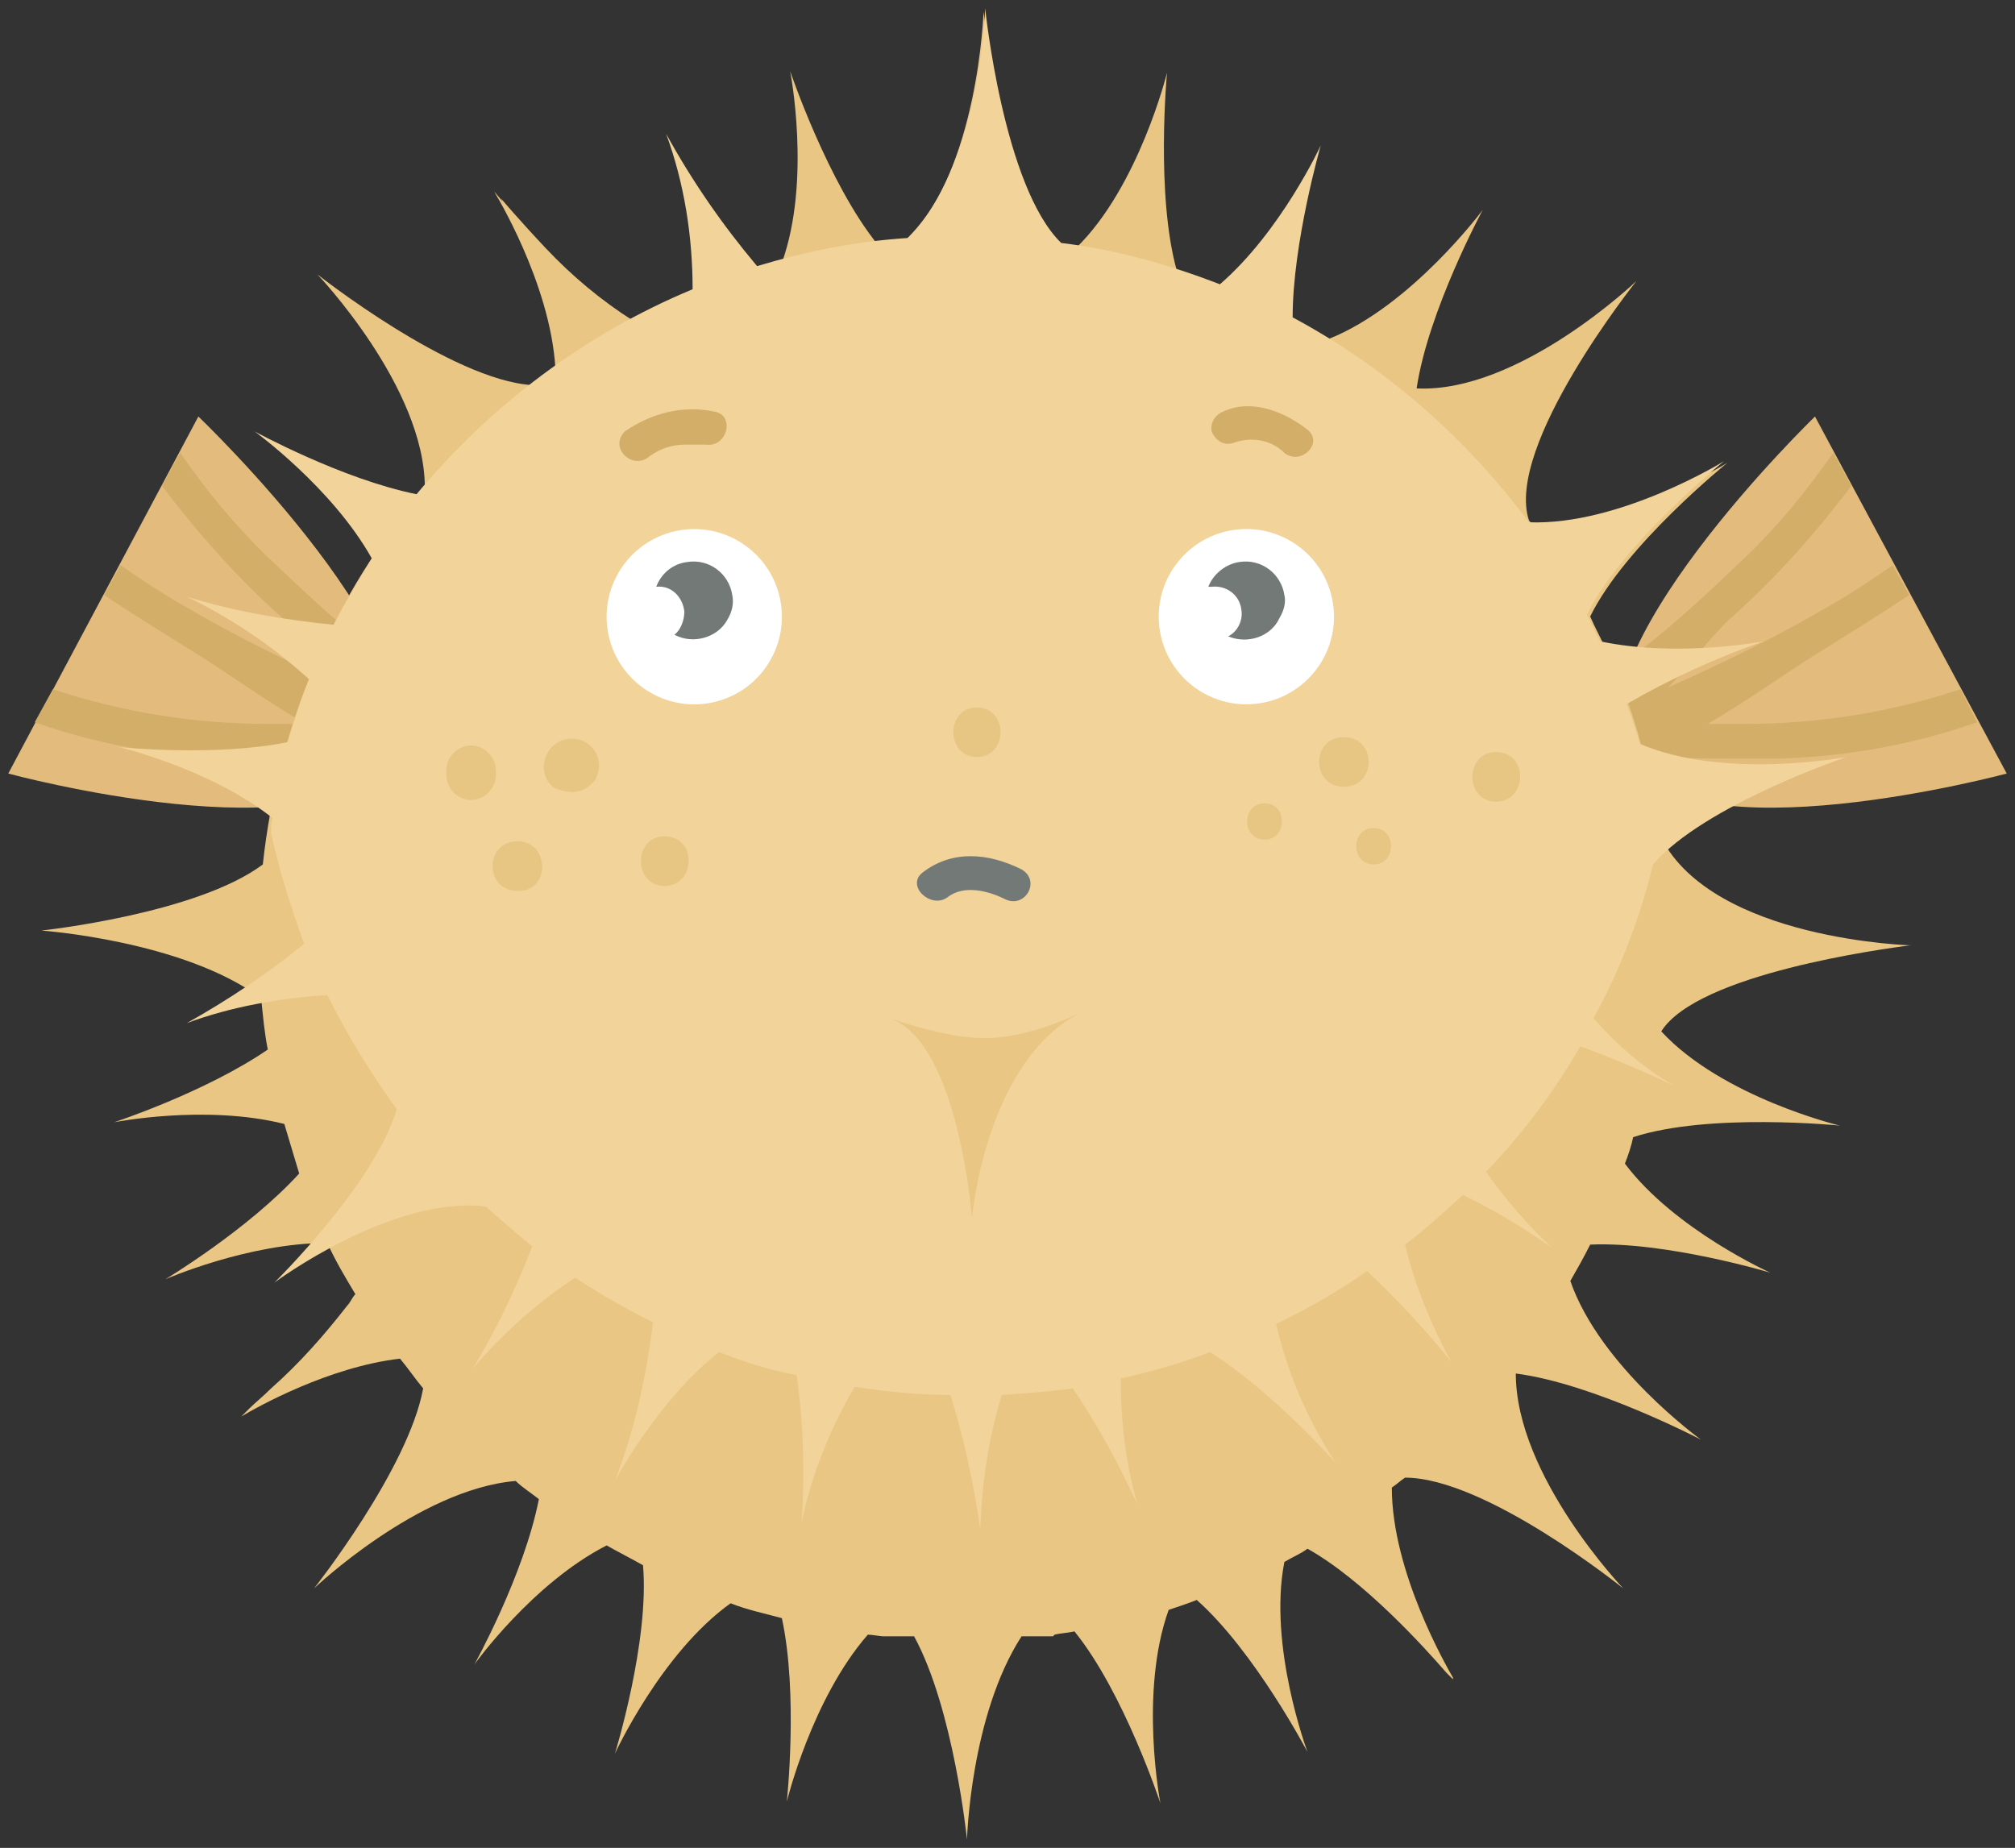
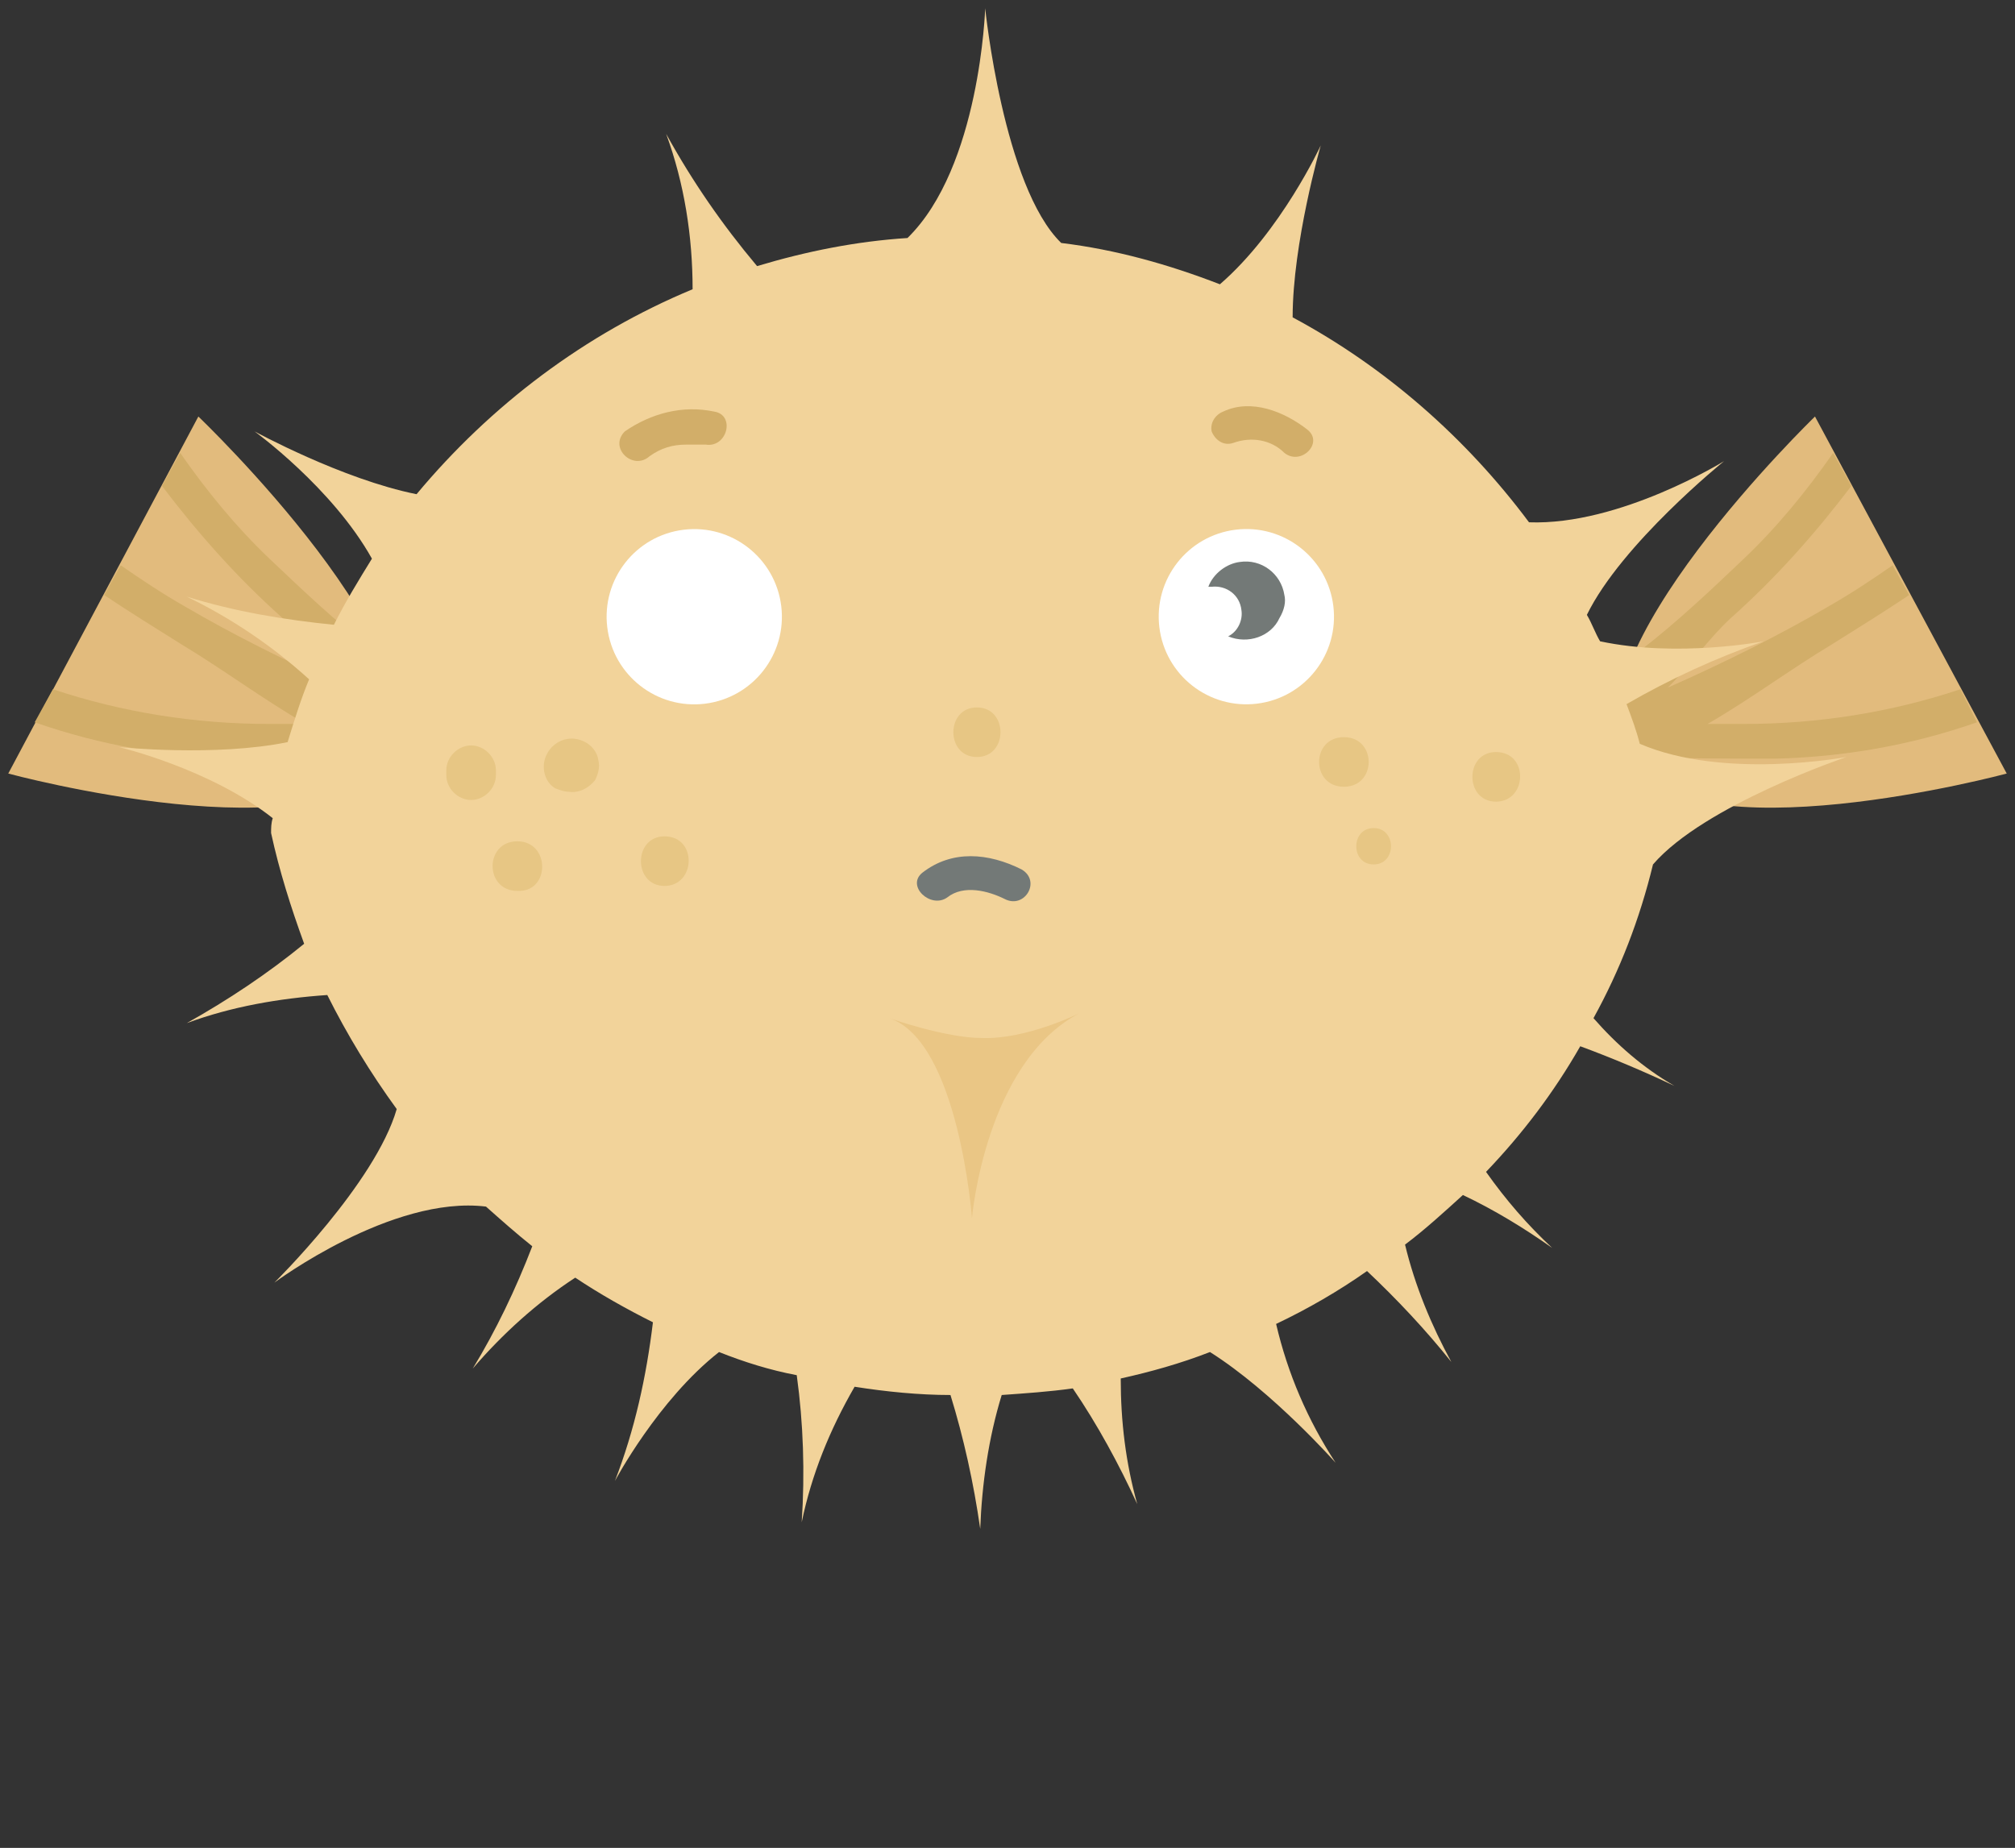
<svg xmlns="http://www.w3.org/2000/svg" width="121.9" height="111.8" viewBox="8.3 5.8 121.9 111.8" version="1.1" xml:space="preserve">
  <rect x="8.3" y="5.8" width="121.9" height="111.8" fill="#333333" stroke="none" />
  <defs />
  <g>
    <title>pufferfish-b</title>
    <desc>Created with Sketch.</desc>
    <g id="ocean" stroke="none" fill-rule="evenodd">
      <g id="pufferfish-b" fill-rule="nonzero">
        <g id="flippers">
          <g id="Group">
            <path d="M 118.1 31 L 129.7 52.6 C 129.7 52.6 110.4 57.8 106.7 51.7 C 103 45.6 118.1 31 118.1 31 Z " id="Shape" fill="#E2BB7D" stroke-width="1" />
            <path d="M 126.9 47.5 C 122.7 48.9 118.3 49.6 113.8 49.6 C 113.1 49.6 112.3 49.6 111.6 49.6 C 114.2 48.1 116.6 46.3 119.1 44.8 C 120.7 43.8 122.3 42.8 123.8 41.8 L 122.8 40 C 121.5 40.9 120.3 41.7 118.9 42.5 C 116 44.2 112.6 45.9 109.2 47.4 C 110.5 46.1 111.7 44.4 113 43.2 C 115.7 40.8 118.1 38.1 120.3 35.2 L 119.2 33.2 C 117.6 35.5 115.8 37.7 113.8 39.6 C 111.8 41.5 109.8 43.4 107.6 45.1 C 107.4 45.3 107.2 45.5 106.9 45.7 C 106.4 46.8 106.1 48.4 105.9 49.5 C 105.9 50.3 106.1 51.1 106.5 51.8 C 106.5 51.9 106.6 51.9 106.7 52 C 107 51.9 107.3 51.8 107.6 51.6 C 110.3 51.7 113 51.7 115.7 51.7 C 119.8 51.6 123.9 50.9 127.9 49.5 L 126.9 47.5 Z " id="Shape" fill="#D2AE69" stroke-width="1" />
          </g>
          <g id="Group">
            <path d="M 31.8 51.7 C 28 57.8 8.8 52.6 8.8 52.6 L 20.3 31 C 20.3 31 35.6 45.6 31.8 51.7 Z " id="Shape" fill="#E2BB7D" stroke-width="1" />
            <path d="M 11.5 47.5 C 15.7 48.9 20.1 49.6 24.6 49.6 C 25.3 49.6 26.1 49.6 26.8 49.6 C 24.2 48.1 21.8 46.3 19.3 44.8 C 17.7 43.8 16.1 42.8 14.6 41.8 L 15.6 40 C 16.9 40.9 18.1 41.7 19.5 42.5 C 22.4 44.2 25.8 45.9 29.2 47.4 C 27.9 46.1 26.7 44.4 25.4 43.2 C 22.7 40.8 20.3 38.1 18.1 35.2 L 19.2 33.2 C 20.8 35.5 22.6 37.7 24.6 39.6 C 26.6 41.5 28.6 43.4 30.8 45.1 C 31 45.3 31.2 45.5 31.4 45.7 C 31.9 46.8 32.2 48.4 32.4 49.5 C 32.4 50.3 32.2 51.1 31.8 51.8 C 31.8 51.9 31.7 51.9 31.6 52 C 31.3 51.9 30.9 51.8 30.7 51.6 C 28 51.7 25.3 51.7 22.6 51.7 C 18.5 51.6 14.4 50.9 10.4 49.5 L 11.5 47.5 Z " id="Shape" fill="#D2AE69" stroke-width="1" />
          </g>
        </g>
        <g id="body">
-           <path d="M 123.8 63 L 124 63 C 124 63 112 62.7 108.8 56.5 C 108.5 54.4 108 52.3 107.4 50.2 C 106.9 48.5 106.3 46.8 105.5 45.2 C 105.2 44.5 104.8 43.8 104.5 43.1 C 106.6 38.8 112.8 33.8 112.8 33.8 C 112.8 33.8 106.5 37.7 101 37.5 L 100.8 37.3 C 99.3 32.8 107.3 22.8 107.3 22.8 C 107.3 22.8 100.2 29.6 94 29.3 C 94.7 24.6 98 18.5 98 18.5 C 98 18.5 93.7 24.3 88.7 26.3 C 85.8 24.6 82.8 23.2 79.5 22.2 C 78.2 17.6 78.9 10.2 78.9 10.2 C 78.9 10.2 77.2 17.1 73.4 20.8 L 72.5 20.7 C 69 17.3 67.8 6.5 67.8 6.5 C 67.8 6.5 67.5 16.1 63.1 20.4 C 62.5 20.4 62 20.5 61.4 20.6 C 58.4 16.9 56.1 10.1 56.1 10.1 C 56.1 10.1 57.4 16.7 55.6 21.7 C 52.5 22.5 49.5 23.7 46.6 25.2 C 44.7 24 42.9 22.5 41.3 20.8 C 39.7 19.1 38.6 17.8 38.6 17.8 L 38.7 18 C 38.4 17.6 38.2 17.4 38.2 17.4 C 38.2 17.4 41.6 22.9 41.9 28.1 C 41.4 28.4 41 28.8 40.5 29.1 C 35.6 28.8 27.5 22.4 27.5 22.4 C 27.5 22.4 34 29.2 34 35.3 C 28.5 41.7 25.1 49.7 24.2 58.1 C 20.2 61.1 10.8 62.1 10.8 62.1 C 10.8 62.1 19.4 62.7 24.1 66.2 C 24.2 67.2 24.3 68.3 24.5 69.3 C 20.7 71.9 15.2 73.7 15.2 73.7 C 15.2 73.7 20.7 72.6 25.5 73.8 C 25.8 74.8 26.1 75.8 26.4 76.8 C 23.3 80.2 18.3 83.2 18.3 83.2 C 18.3 83.2 23.3 81 28.1 81 C 28.6 82.1 29.2 83.1 29.8 84.1 C 29.6 84.3 29.5 84.6 29.3 84.8 C 27.9 86.6 26.4 88.3 24.7 89.8 C 24.2 90.3 23.7 90.7 23.4 91 L 22.9 91.5 L 22.8 91.6 L 22.9 91.5 C 23.9 90.9 28.2 88.5 32.5 88 C 33 88.6 33.4 89.2 33.9 89.8 C 33 94.7 27.3 101.9 27.3 101.9 C 27.3 101.9 33.6 95.9 39.5 95.4 C 39.9 95.8 40.4 96.1 40.9 96.5 C 40 101.1 37 106.5 37 106.5 C 37 106.5 40.5 101.6 45 99.3 C 45.7 99.7 46.5 100.1 47.2 100.5 C 47.6 105.1 45.5 111.9 45.5 111.9 C 45.5 111.9 48.3 105.8 52.5 102.8 C 53.5 103.2 54.5 103.4 55.6 103.7 C 56.6 108.3 55.9 114.8 55.9 114.8 C 55.9 114.8 57.4 108.6 60.8 104.7 C 61.1 104.7 61.5 104.8 61.8 104.8 L 63.6 104.8 C 66 109.2 66.8 117.1 66.8 117.1 C 66.8 117.1 67 109.6 70.1 104.8 L 72 104.8 L 72.1 104.7 C 72.5 104.6 72.9 104.6 73.3 104.5 C 76.3 108.2 78.5 114.9 78.5 114.9 C 78.5 114.9 77.2 108.2 79 103.2 C 79.6 103 80.2 102.8 80.7 102.6 C 84.2 105.7 87.4 111.8 87.4 111.8 C 87.4 111.8 85 105.4 86 100.3 C 86.5 100 87 99.8 87.4 99.5 C 90.8 101.4 94.5 105.5 95.8 107 L 96.2 107.4 L 96.2 107.3 C 95.8 106.6 92.5 100.9 92.5 95.8 C 92.8 95.6 93 95.4 93.3 95.2 C 98.2 95.2 106.5 101.9 106.5 101.9 C 106.5 101.9 100 95.1 100 88.9 C 104.7 89.5 111.2 92.9 111.2 92.9 C 111.2 92.9 105.1 88.5 103.3 83.3 C 103.7 82.6 104.1 81.9 104.5 81.1 C 109.1 80.9 115.4 82.8 115.4 82.8 C 115.4 82.8 109.6 80.2 106.6 76.2 C 106.8 75.7 107 75.1 107.1 74.6 C 111.7 73.1 119.6 73.9 119.6 73.9 C 119.6 73.9 112.5 72.2 108.8 68.2 C 111 64.7 122.3 63.2 123.8 63 Z " id="Shape" fill="#EAC685" stroke-width="1" />
          <path d="M 104.7 67.4 C 106.3 64.5 107.5 61.4 108.3 58.1 C 111.4 54.5 120 51.6 120 51.6 C 120 51.6 112.6 53 107.5 50.8 C 107.3 50 107 49.2 106.7 48.4 C 109.3 46.9 112.1 45.6 115 44.6 C 115 44.6 109.8 45.6 105.1 44.6 C 104.8 44.1 104.6 43.5 104.3 43 C 106.4 38.7 112.6 33.7 112.6 33.7 C 112.6 33.7 106.3 37.6 100.8 37.4 C 97 32.3 92.1 28 86.5 25 C 86.5 20.5 88.2 14.6 88.2 14.6 C 88.2 14.6 85.8 19.8 82.1 23 C 79 21.8 75.8 20.9 72.5 20.5 C 69 17.1 67.9 6.3 67.9 6.3 C 67.9 6.3 67.6 15.9 63.2 20.2 C 60.1 20.4 57.1 21 54.1 21.9 C 52 19.4 50.2 16.8 48.6 13.9 C 49.7 16.9 50.2 20.1 50.2 23.3 C 43.7 26 38 30.3 33.5 35.7 C 29 34.8 23.7 31.9 23.7 31.9 C 23.7 31.9 28.4 35.3 30.8 39.6 C 30 40.9 29.2 42.2 28.5 43.6 C 25.5 43.3 22.5 42.8 19.6 41.9 C 22.3 43.2 24.8 44.9 27 46.9 C 26.5 48.1 26.1 49.4 25.7 50.7 C 21.3 51.6 15.5 51 15.5 51 C 15.5 51 21 52.3 24.8 55.3 C 24.7 55.6 24.7 55.9 24.7 56.2 C 25.2 58.5 25.9 60.7 26.7 62.9 C 24.5 64.7 22.1 66.3 19.6 67.7 C 22.3 66.7 25.2 66.2 28.1 66 C 29.3 68.4 30.7 70.7 32.3 72.9 C 31 77.4 24.9 83.4 24.9 83.4 C 24.9 83.4 32 78.1 37.7 78.8 C 38.6 79.6 39.5 80.4 40.5 81.2 C 39.5 83.8 38.3 86.3 36.9 88.6 C 38.7 86.5 40.8 84.6 43.1 83.1 C 44.6 84.1 46.2 85 47.8 85.8 C 47.4 89.1 46.7 92.3 45.5 95.4 C 45.5 95.4 48.1 90.5 51.8 87.6 C 53.3 88.2 54.9 88.7 56.5 89 C 56.9 91.9 57 94.9 56.8 97.9 C 57.4 95 58.5 92.3 60 89.7 C 61.9 90 63.9 90.2 65.8 90.2 C 66.6 92.8 67.2 95.5 67.6 98.3 C 67.7 95.6 68.1 92.8 68.9 90.2 C 70.3 90.1 71.8 90 73.2 89.8 C 74.7 92 76 94.4 77.1 96.8 C 76.4 94.3 76.1 91.8 76.1 89.2 C 77.9 88.8 79.7 88.3 81.5 87.6 C 85.3 90 89.1 94.3 89.1 94.3 C 87.4 91.7 86.2 88.9 85.5 85.9 C 87.4 85 89.3 83.9 91 82.7 C 92.8 84.4 94.5 86.2 96.1 88.2 C 94.9 86 93.9 83.6 93.3 81.1 C 94.5 80.2 95.7 79.1 96.8 78.1 C 98.7 79 100.5 80.1 102.2 81.3 C 100.7 79.9 99.4 78.4 98.2 76.7 C 100.4 74.4 102.3 71.9 103.9 69.1 C 105.8 69.8 107.7 70.6 109.6 71.5 C 107.7 70.4 106.1 69 104.7 67.4 Z " id="Shape" fill="#F2D39A" stroke-width="1" />
        </g>
        <g id="face">
          <g id="Group">
            <g>
              <circle id="Oval" fill="#FFFFFF" transform="matrix(0.993,-0.121,0.121,0.993,43.306,37.809)" cx="6.299" cy="6.109" r="5.3" stroke-width="1" />
-               <path d="M 52.6 41.8 C 52.4 40.5 51.2 39.6 49.9 39.8 C 49 39.9 48.3 40.5 48 41.3 C 48.9 41.2 49.6 41.9 49.7 42.8 C 49.7 43.3 49.5 43.9 49.1 44.2 C 50.2 44.8 51.7 44.4 52.3 43.3 C 52.6 42.8 52.7 42.3 52.6 41.8 Z " id="Shape" fill="#737977" stroke-width="1" />
            </g>
            <path d="M 47.6 33.4 C 48.3 32.9 49 32.7 49.8 32.7 C 50.1 32.7 51.5 32.7 51 32.7 C 52.3 32.9 52.8 30.9 51.5 30.7 C 49.6 30.3 47.7 30.8 46.1 31.9 C 45.1 32.9 46.6 34.3 47.6 33.4 Z " id="Shape" fill="#D2AE69" stroke-width="1" />
          </g>
          <g id="Group">
            <g>
              <circle id="Oval" fill="#FFFFFF" transform="matrix(0.993,-0.121,0.121,0.993,76.309,37.858)" cx="6.699" cy="6.105" r="5.3" stroke-width="1" />
              <path d="M 86 41.8 C 85.8 40.5 84.6 39.6 83.3 39.8 C 82.5 39.9 81.7 40.5 81.4 41.3 L 81.6 41.3 C 82.5 41.2 83.3 41.8 83.4 42.7 C 83.5 43.3 83.2 44 82.6 44.3 C 83.8 44.8 85.2 44.3 85.7 43.2 C 86 42.7 86.1 42.2 86 41.8 Z " id="Shape" fill="#737977" stroke-width="1" />
            </g>
            <path d="M 82.9 32.6 C 84 32.2 85.2 32.4 86 33.2 C 87 34 88.4 32.6 87.4 31.8 C 86 30.7 84 29.9 82.3 30.7 C 81.8 30.9 81.5 31.4 81.6 31.9 C 81.8 32.4 82.3 32.8 82.9 32.6 Z " id="Shape" fill="#D2AE69" stroke-width="1" />
          </g>
          <path d="M 65.6 60.1 C 66.6 59.3 68.1 59.7 69.1 60.2 C 70.3 60.8 71.3 59.1 70.1 58.4 C 68.1 57.4 65.9 57.2 64.1 58.6 C 63.1 59.4 64.6 60.8 65.6 60.1 Z " id="Shape" fill="#737977" stroke-width="1" />
          <g id="Group">
            <path d="M 38.3 52.4 C 38.3 51.6 37.6 50.9 36.8 50.9 C 36 50.9 35.3 51.6 35.3 52.4 L 35.3 52.7 C 35.3 53.5 36 54.2 36.8 54.2 C 37.6 54.2 38.3 53.5 38.3 52.7 L 38.3 52.4 Z " id="Shape" stroke-width="1" fill="#E7C684" />
            <path d="M 43.1 50.5 C 42.4 50.4 41.7 50.8 41.4 51.4 C 41 52.1 41.2 53.1 41.9 53.5 C 42.2 53.6 42.4 53.7 42.7 53.7 C 43.3 53.8 43.9 53.5 44.3 53 C 44.5 52.6 44.6 52.2 44.5 51.8 C 44.4 51.1 43.8 50.6 43.1 50.5 Z " id="Shape" stroke-width="1" fill="#E7C684" />
            <path d="M 39.6 56.7 C 37.6 56.7 37.6 59.7 39.6 59.7 C 41.6 59.8 41.6 56.7 39.6 56.7 Z " id="Shape" stroke-width="1" fill="#E7C684" />
            <path d="M 48.5 56.4 C 46.6 56.4 46.6 59.4 48.5 59.4 C 50.4 59.4 50.5 56.4 48.5 56.4 Z " id="Shape" stroke-width="1" fill="#E7C684" />
-             <path d="M 84.8 54.4 C 83.4 54.4 83.4 56.6 84.8 56.6 C 86.2 56.6 86.2 54.4 84.8 54.4 Z " id="Shape" stroke-width="1" fill="#E7C684" />
            <path d="M 89.6 50.4 C 87.6 50.4 87.6 53.4 89.6 53.4 C 91.6 53.4 91.6 50.4 89.6 50.4 Z " id="Shape" stroke-width="1" fill="#E7C684" />
            <path d="M 98.8 51.3 C 96.9 51.3 96.9 54.3 98.8 54.3 C 100.7 54.3 100.8 51.3 98.8 51.3 Z " id="Shape" stroke-width="1" fill="#E7C684" />
            <path d="M 91.4 55.9 C 90 55.9 90 58.1 91.4 58.1 C 92.8 58.1 92.8 55.9 91.4 55.9 Z " id="Shape" stroke-width="1" fill="#E7C684" />
            <path d="M 67.4 48.6 C 65.5 48.6 65.5 51.6 67.4 51.6 C 69.3 51.6 69.3 48.6 67.4 48.6 Z " id="Shape" stroke-width="1" fill="#E7C684" />
          </g>
          <path d="M 73.6 67.1 C 67.9 70.1 67.1 79.5 67.1 79.5 C 67.1 79.5 66.3 68.8 62.1 67.4 C 62.1 67.4 65.5 68.6 67.7 68.6 C 70.4 68.7 73.6 67.1 73.6 67.1 Z " id="Shape" fill="#EAC685" stroke-width="1" />
        </g>
      </g>
    </g>
  </g>
</svg>